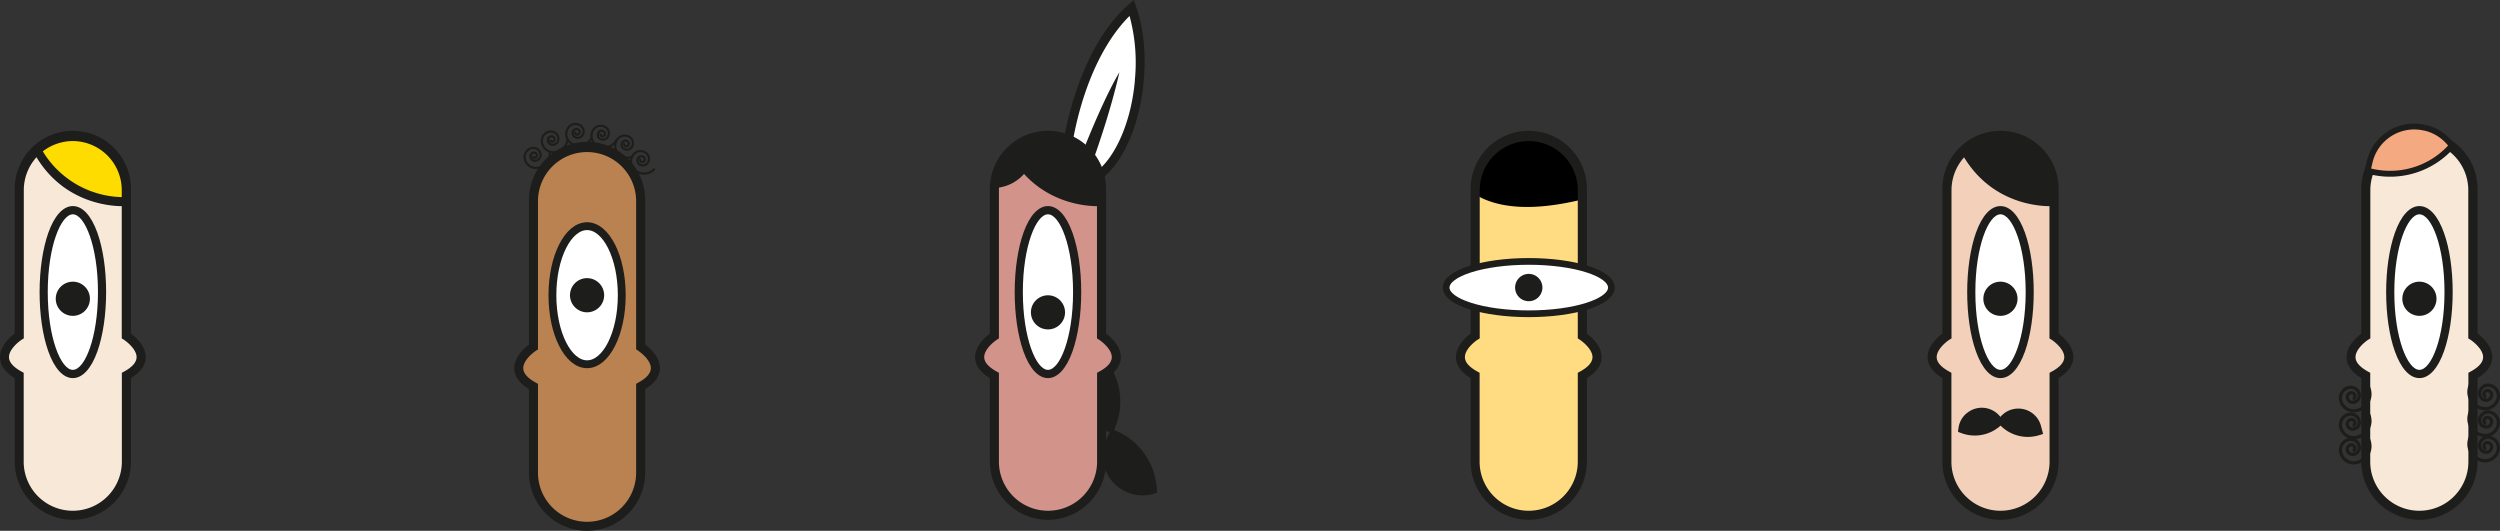
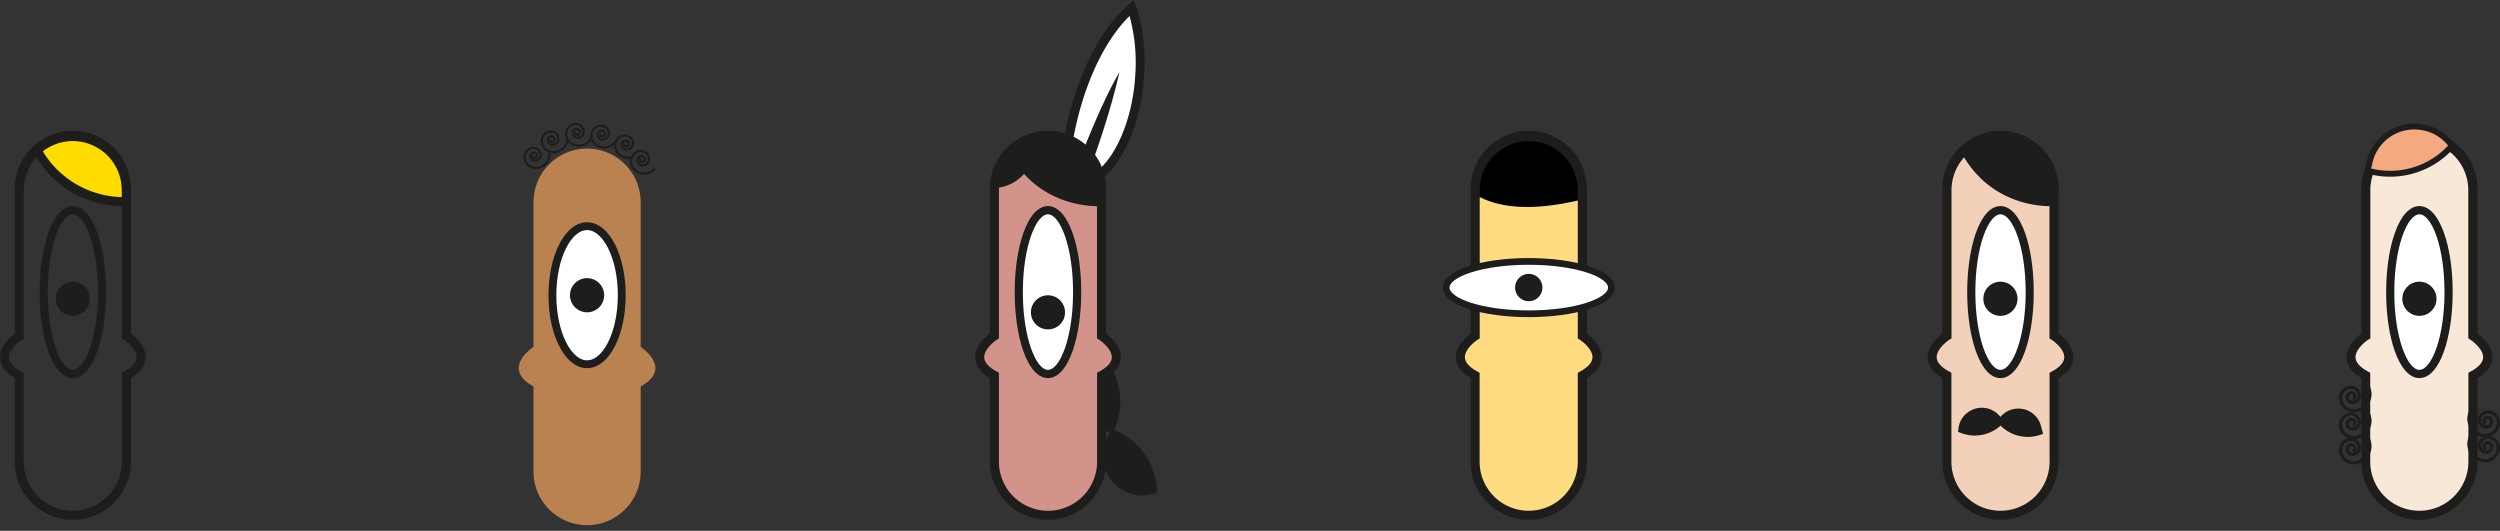
<svg xmlns="http://www.w3.org/2000/svg" id="Ebene_1" data-name="Ebene 1" viewBox="0 0 1146.06 243.33">
  <rect x="0" y="0" width="1146.06" height="243.33" fill="#333333" stroke="none" />
  <defs>
    <style>.cls-1{fill:#f8e8d8;}.cls-2{fill:#ffdc00;}.cls-11,.cls-3,.cls-6{fill:#fff;}.cls-4{fill:#1d1d1b;}.cls-5{fill:#b98250;}.cls-11,.cls-12,.cls-13,.cls-6,.cls-7{stroke:#1d1d1b;}.cls-6{stroke-width:3.6px;}.cls-12,.cls-7{fill:none;}.cls-7{stroke-width:0.98px;}.cls-8{fill:#d1938a;}.cls-9{fill:#f2d0ba;}.cls-10{fill:#ffdc81;}.cls-11{stroke-width:3.08px;}.cls-12{stroke-width:1.47px;}.cls-13{fill:#f5a981;stroke-width:2.7px;}</style>
  </defs>
  <title>Hermans</title>
  <path class="cls-1" d="M146.25,97.9h0Z" transform="translate(-111.38 -34.87)" />
-   <path class="cls-1" d="M169.34,189.31V127.22c-.68,0-1.37,0-2.07,0a43.94,43.94,0,0,1-38.76-23.21,24.52,24.52,0,0,0-8.3,18.4v66.85s-15.18,9.76,0,18.13V247a24.57,24.57,0,1,0,49.13,0V207.44C184.53,199.07,169.34,189.31,169.34,189.31Z" transform="translate(-111.38 -34.87)" />
  <path class="cls-2" d="M167.27,127.27c.7,0,1.39,0,2.07,0v-4.76A24.56,24.56,0,0,0,144.8,97.9h0a24.53,24.53,0,0,0-16.25,6.16A43.94,43.94,0,0,0,167.27,127.27Z" transform="translate(-111.38 -34.87)" />
-   <ellipse class="cls-3" cx="33.4" cy="133.9" rx="13.4" ry="37.54" />
  <path class="cls-4" d="M144.78,208.2c-4.44,0-8.44-4.35-11.25-12.25-2.61-7.29-4-16.94-4-27.18s1.43-19.89,4-27.18c2.81-7.9,6.81-12.25,11.25-12.25s8.43,4.35,11.25,12.25c2.6,7.29,4,16.94,4,27.18s-1.43,19.89-4,27.18C153.21,203.85,149.21,208.2,144.78,208.2Zm0-75.08c-5.45,0-11.51,14.64-11.51,35.65s6.06,35.65,11.51,35.65,11.51-14.64,11.51-35.65S150.22,133.12,144.78,133.12Z" transform="translate(-111.38 -34.87)" />
  <path class="cls-4" d="M144.78,164a7.83,7.83,0,1,0,7.82,7.83A7.84,7.84,0,0,0,144.78,164Z" transform="translate(-111.38 -34.87)" />
  <path class="cls-4" d="M130.24,102.93a43.54,43.54,0,0,0,39,22.3v4.11s-26.95,2.26-41.78-23.47Z" transform="translate(-111.38 -34.87)" />
  <path class="cls-4" d="M144.78,273.16a26.68,26.68,0,0,1-26.65-26.65V208.2c-4.36-2.66-6.63-5.8-6.74-9.34-.18-5.25,4.63-9.47,6.74-11.07V122a26.65,26.65,0,1,1,53.29,0v65.77c2.11,1.6,6.93,5.82,6.75,11.07-.12,3.54-2.39,6.68-6.75,9.34v38.31A26.68,26.68,0,0,1,144.78,273.16Zm0-173.62A22.51,22.51,0,0,0,122.29,122v68l-1,.62c-1.65,1.07-5.92,4.61-5.79,8.11.08,2.25,2,4.41,5.67,6.44l1.07.6v40.74a22.49,22.49,0,0,0,45,0V205.77l1.08-.6c3.68-2,5.58-4.19,5.67-6.44.12-3.5-4.14-7-5.8-8.11l-1-.62V122A22.51,22.51,0,0,0,144.78,99.54Z" transform="translate(-111.38 -34.87)" />
  <path class="cls-1" d="M382.46,102h0Z" transform="translate(-111.38 -34.87)" />
  <path class="cls-5" d="M405.08,193.91V127.06a24.57,24.57,0,0,0-49.13,0v66.85s-15.19,9.76,0,18.13v39.51a24.57,24.57,0,0,0,49.13,0V212C420.26,203.67,405.08,193.91,405.08,193.91Z" transform="translate(-111.38 -34.87)" />
  <path class="cls-6" d="M396.41,170.2c0,17.48-7.12,31.65-15.9,31.65s-15.89-14.17-15.89-31.65,7.12-31.65,15.89-31.65S396.41,152.72,396.41,170.2Z" transform="translate(-111.38 -34.87)" />
  <path class="cls-4" d="M380.51,162.38a7.83,7.83,0,1,0,7.83,7.82A7.83,7.83,0,0,0,380.51,162.38Z" transform="translate(-111.38 -34.87)" />
  <path class="cls-7" d="M371.53,99.13a6.47,6.47,0,0,1-7.36,5.42,5.16,5.16,0,0,1-4.33-5.88,4.12,4.12,0,0,1,4.7-3.47A3.31,3.31,0,0,1,367.32,99a2.64,2.64,0,0,1-3,2.22,2.12,2.12,0,0,1-1.78-2.41,1.7,1.7,0,0,1,1.93-1.42,1.34,1.34,0,0,1,1.13,1.54,1.08,1.08,0,0,1-1.23.91.87.87,0,0,1-.73-1" transform="translate(-111.38 -34.87)" />
  <path class="cls-7" d="M363.3,104.68a6.47,6.47,0,0,1-5.68,7.15,5.18,5.18,0,0,1-5.73-4.55,4.14,4.14,0,0,1,3.64-4.58,3.31,3.31,0,0,1,3.66,2.91,2.63,2.63,0,0,1-2.32,2.93,2.12,2.12,0,0,1-2.35-1.86,1.69,1.69,0,0,1,1.49-1.87,1.35,1.35,0,0,1,1.5,1.19,1.09,1.09,0,0,1-.95,1.2.87.87,0,0,1-1-.76" transform="translate(-111.38 -34.87)" />
  <path class="cls-7" d="M382.44,98.25a6.45,6.45,0,0,1-8.75,2.62,5.17,5.17,0,0,1-2.1-7,4.14,4.14,0,0,1,5.6-1.68,3.32,3.32,0,0,1,1.35,4.48A2.65,2.65,0,0,1,375,97.75a2.12,2.12,0,0,1-.86-2.87,1.71,1.71,0,0,1,2.3-.69,1.36,1.36,0,0,1,.55,1.84,1.09,1.09,0,0,1-1.47.44.87.87,0,0,1-.35-1.18" transform="translate(-111.38 -34.87)" />
  <path class="cls-7" d="M394,99.07a6.47,6.47,0,0,1-8.75,2.63,5.16,5.16,0,0,1-2.1-7,4.13,4.13,0,0,1,5.6-1.68,3.31,3.31,0,0,1,1.34,4.48,2.65,2.65,0,0,1-3.58,1.07,2.11,2.11,0,0,1-.86-2.87A1.68,1.68,0,0,1,388,95a1.34,1.34,0,0,1,.55,1.83,1.08,1.08,0,0,1-1.47.44.86.86,0,0,1-.35-1.17" transform="translate(-111.38 -34.87)" />
  <path class="cls-7" d="M400.79,107a6.45,6.45,0,0,1-5.22-1.06,5.16,5.16,0,0,1-1.17-7.21,4.13,4.13,0,0,1,5.77-.94,3.3,3.3,0,0,1,.75,4.62,2.65,2.65,0,0,1-3.69.6,2.12,2.12,0,0,1-.48-3,1.68,1.68,0,0,1,2.36-.38,1.35,1.35,0,0,1,.31,1.89,1.09,1.09,0,0,1-1.52.25.88.88,0,0,1-.19-1.22" transform="translate(-111.38 -34.87)" />
  <path class="cls-7" d="M411.52,112.22a6.46,6.46,0,0,1-9.11.61,5.16,5.16,0,0,1-.49-7.29,4.13,4.13,0,0,1,5.84-.39,3.31,3.31,0,0,1,.31,4.66,2.66,2.66,0,0,1-3.74.25,2.11,2.11,0,0,1-.19-3,1.67,1.67,0,0,1,2.38-.16,1.34,1.34,0,0,1,.13,1.91,1.09,1.09,0,0,1-1.53.1.87.87,0,0,1-.08-1.22" transform="translate(-111.38 -34.87)" />
-   <path class="cls-4" d="M380.51,278.2a26.68,26.68,0,0,1-26.64-26.65V213.24c-4.36-2.66-6.63-5.8-6.75-9.34-.17-5.25,4.64-9.47,6.75-11.07V127.06a26.65,26.65,0,1,1,53.29,0v65.77c2.11,1.6,6.92,5.82,6.75,11.07-.12,3.54-2.39,6.68-6.75,9.34v38.31A26.68,26.68,0,0,1,380.51,278.2Zm0-173.62A22.51,22.51,0,0,0,358,127.06v68l-.95.62c-1.65,1.07-5.92,4.61-5.79,8.11.08,2.25,2,4.41,5.67,6.44l1.07.6v40.74a22.49,22.49,0,0,0,45,0V210.81l1.07-.6c3.69-2,5.59-4.19,5.67-6.44.13-3.5-4.14-7-5.79-8.11L403,195v-68A22.51,22.51,0,0,0,380.51,104.58Z" transform="translate(-111.38 -34.87)" />
  <path class="cls-3" d="M599.09,114.37c-.12,1.43-.23,2.85-.32,4.27l5,.44c14.1,1.24,27.48-19.84,29.87-47.07l0-.38c1.1-12.51-.31-24.14-3.53-33.19C614.45,52.08,602.06,80.58,599.09,114.37Z" transform="translate(-111.38 -34.87)" />
  <path class="cls-4" d="M632.14,37.74l-1-2.87-2.3,2C612.12,51.35,599.94,81,597,114.18c-.12,1.4-.23,2.85-.33,4.33l-.12,2,7,.62c.45,0,.91.06,1.36.06h0c7.37,0,14.6-5.2,20.37-14.64,5.54-9.08,9.23-21.3,10.39-34.39l0-.37C636.86,59.5,635.57,47.4,632.14,37.74Zm-.51,33.71,0,.38c-1.91,21.82-11.29,40.08-22,44.3,1.92-5,3.88-10.49,5.79-16.25l.12-.36c4-11.92,7.08-23,9-31.53-5.8,9.79-13.58,27.35-21.59,48.92l-1.94-.17q.09-1.11.18-2.19c2.69-30.57,13.33-57.88,28-72.36A81.32,81.32,0,0,1,631.63,71.45Z" transform="translate(-111.38 -34.87)" />
  <path class="cls-4" d="M641.71,259.21A30.86,30.86,0,0,0,624,232.82c-.45-.21-.91-.42-1.37-.6l-.56-.24.13-.28a30.89,30.89,0,0,0-3.66-31.55c-.3-.39-.62-.78-.94-1.16l-1.28-1.51-4.08,3.13A18.14,18.14,0,0,0,608.94,226l.08.11a18.12,18.12,0,0,0,10.92,6.75l.2,0-1.5,3.18a18.16,18.16,0,0,0,8.67,24.14l.11.05a17.85,17.85,0,0,0,7.72,1.74h0a18.16,18.16,0,0,0,5.07-.72l1.59-.46Z" transform="translate(-111.38 -34.87)" />
  <path class="cls-1" d="M593.26,97.9h0Z" transform="translate(-111.38 -34.87)" />
  <path class="cls-8" d="M616.36,189.31V127.22c-.69,0-1.37,0-2.07,0a43.94,43.94,0,0,1-38.76-23.21,24.52,24.52,0,0,0-8.3,18.4v66.85s-15.19,9.76,0,18.13V247a24.57,24.57,0,1,0,49.13,0V207.44C631.54,199.07,616.36,189.31,616.36,189.31Z" transform="translate(-111.38 -34.87)" />
  <path class="cls-4" d="M614.29,127.27c.7,0,1.38,0,2.07,0v-4.76A24.56,24.56,0,0,0,591.81,97.9h0a24.53,24.53,0,0,0-16.25,6.16A43.94,43.94,0,0,0,614.29,127.27Z" transform="translate(-111.38 -34.87)" />
  <ellipse class="cls-3" cx="480.41" cy="133.9" rx="13.4" ry="37.54" />
  <path class="cls-4" d="M591.79,208.2c-4.43,0-8.43-4.35-11.25-12.25-2.6-7.29-4-16.94-4-27.18s1.43-19.89,4-27.18c2.82-7.9,6.82-12.25,11.25-12.25s8.44,4.35,11.25,12.25c2.61,7.29,4,16.94,4,27.18s-1.43,19.89-4,27.18C600.23,203.85,596.23,208.2,591.79,208.2Zm0-75.08c-5.44,0-11.51,14.64-11.51,35.65s6.07,35.65,11.51,35.65,11.51-14.64,11.51-35.65S597.24,133.12,591.79,133.12Z" transform="translate(-111.38 -34.87)" />
  <path class="cls-4" d="M591.79,170.24a7.82,7.82,0,1,0,7.83,7.82A7.83,7.83,0,0,0,591.79,170.24Z" transform="translate(-111.38 -34.87)" />
  <path class="cls-4" d="M577.26,102.93a43.52,43.52,0,0,0,39,22.3v4.11s-27,2.26-41.77-23.47Z" transform="translate(-111.38 -34.87)" />
  <path class="cls-4" d="M584.39,105.33a11.13,11.13,0,0,0-7.83-.92h-.07a11.16,11.16,0,0,0-8.12,13.51l.74,3,1.08-.22.9-.2A19.05,19.05,0,0,0,585,106.64l.22-.89Z" transform="translate(-111.38 -34.87)" />
  <path class="cls-4" d="M591.79,273.16a26.68,26.68,0,0,1-26.64-26.65V208.2c-4.36-2.66-6.63-5.8-6.75-9.34-.17-5.25,4.64-9.47,6.75-11.07V122a26.65,26.65,0,1,1,53.29,0v65.77c2.11,1.6,6.92,5.82,6.75,11.07-.12,3.54-2.39,6.68-6.75,9.34v38.31A26.68,26.68,0,0,1,591.79,273.16Zm0-173.62A22.51,22.51,0,0,0,569.31,122v68l-.95.62c-1.65,1.07-5.92,4.61-5.79,8.11.08,2.25,2,4.41,5.67,6.44l1.07.6v40.74a22.49,22.49,0,0,0,45,0V205.77l1.07-.6c3.69-2,5.59-4.19,5.67-6.44.13-3.5-4.14-7-5.79-8.11l-1-.62V122A22.51,22.51,0,0,0,591.79,99.54Z" transform="translate(-111.38 -34.87)" />
  <path class="cls-1" d="M1029.91,97.9h0Z" transform="translate(-111.38 -34.87)" />
  <path class="cls-9" d="M1053,189.31V127.22c-.69,0-1.37,0-2.07,0a43.94,43.94,0,0,1-38.76-23.21,24.52,24.52,0,0,0-8.3,18.4v66.85s-15.19,9.76,0,18.13V247a24.57,24.57,0,1,0,49.13,0V207.44C1068.19,199.07,1053,189.31,1053,189.31Z" transform="translate(-111.38 -34.87)" />
  <path class="cls-4" d="M1050.94,127.27c.7,0,1.38,0,2.07,0v-4.76a24.56,24.56,0,0,0-24.55-24.56h0a24.53,24.53,0,0,0-16.25,6.16A43.94,43.94,0,0,0,1050.94,127.27Z" transform="translate(-111.38 -34.87)" />
  <ellipse class="cls-3" cx="917.06" cy="133.9" rx="13.4" ry="37.54" />
  <path class="cls-4" d="M1028.44,208.2c-4.44,0-8.43-4.35-11.25-12.25-2.6-7.29-4-16.94-4-27.18s1.44-19.89,4-27.18c2.82-7.9,6.81-12.25,11.25-12.25s8.43,4.35,11.25,12.25c2.6,7.29,4,16.94,4,27.18s-1.43,19.89-4,27.18C1036.87,203.85,1032.88,208.2,1028.44,208.2Zm0-75.08c-5.45,0-11.51,14.64-11.51,35.65s6.06,35.65,11.51,35.65S1040,189.78,1040,168.77,1033.88,133.12,1028.44,133.12Z" transform="translate(-111.38 -34.87)" />
  <path class="cls-4" d="M1028.44,164a7.83,7.83,0,1,0,7.82,7.83A7.83,7.83,0,0,0,1028.44,164Z" transform="translate(-111.38 -34.87)" />
  <path class="cls-4" d="M1013.91,102.93a43.52,43.52,0,0,0,38.95,22.3v4.11s-26.95,2.26-41.77-23.47Z" transform="translate(-111.38 -34.87)" />
  <path class="cls-4" d="M1047.05,230.27a10.73,10.73,0,0,0-13-7.78h-.06a10.77,10.77,0,0,0-5.56,3.48l-.48-.54a10.74,10.74,0,0,0-15.17-.95l-.05,0a10.74,10.74,0,0,0-3.55,6.73l-.21,1.63,1.55.58a17.76,17.76,0,0,0,6.17,1.11h0a17.61,17.61,0,0,0,11.65-4.41l.15-.14a17.67,17.67,0,0,0,12.46,5.18h0a17.65,17.65,0,0,0,4.33-.54l.82-.23,1.89-.58Z" transform="translate(-111.38 -34.87)" />
  <path class="cls-4" d="M1028.44,273.16a26.68,26.68,0,0,1-26.64-26.65V208.2c-4.36-2.66-6.63-5.8-6.75-9.34-.17-5.25,4.64-9.47,6.75-11.07V122a26.65,26.65,0,1,1,53.29,0v65.77c2.11,1.6,6.92,5.82,6.75,11.07-.12,3.54-2.39,6.68-6.75,9.34v38.31A26.68,26.68,0,0,1,1028.44,273.16Zm0-173.62A22.51,22.51,0,0,0,1006,122v68l-1,.62c-1.65,1.07-5.92,4.61-5.79,8.11.08,2.25,2,4.41,5.67,6.44l1.07.6v40.74a22.49,22.49,0,0,0,45,0V205.77l1.07-.6c3.69-2,5.59-4.19,5.67-6.44.13-3.5-4.14-7-5.79-8.11l-1-.62V122A22.51,22.51,0,0,0,1028.44,99.54Z" transform="translate(-111.38 -34.87)" />
  <path class="cls-10" d="M836.77,188.87V122a24.57,24.57,0,0,0-49.13,0v66.85s-15.19,9.76,0,18.13v39.51a24.57,24.57,0,0,0,49.13,0V207C852,198.63,836.77,188.87,836.77,188.87Z" transform="translate(-111.38 -34.87)" />
  <path d="M836.8,126.28v-3.39a24.5,24.5,0,0,0-24.5-24.5h-.19a24.5,24.5,0,0,0-24.5,24.5V124C796.47,129.46,811.46,132.51,836.8,126.28Z" transform="translate(-111.38 -34.87)" />
  <path class="cls-4" d="M812.2,273.16a26.68,26.68,0,0,1-26.64-26.65V208.2c-4.36-2.66-6.63-5.8-6.75-9.34-.17-5.25,4.64-9.47,6.75-11.07V122a26.65,26.65,0,1,1,53.29,0v65.77c2.11,1.6,6.92,5.82,6.75,11.07-.12,3.54-2.39,6.68-6.75,9.34v38.31A26.68,26.68,0,0,1,812.2,273.16Zm0-173.62A22.51,22.51,0,0,0,789.72,122v68l-1,.62c-1.65,1.07-5.92,4.61-5.79,8.11.08,2.25,2,4.41,5.67,6.44l1.07.6v40.74a22.49,22.49,0,0,0,45,0V205.77l1.07-.6c3.69-2,5.59-4.19,5.67-6.44.13-3.5-4.14-7-5.79-8.11l-.95-.62V122A22.51,22.51,0,0,0,812.2,99.54Z" transform="translate(-111.38 -34.87)" />
  <path class="cls-11" d="M812.2,178.71c-20.91,0-37.87-5.38-37.87-12s17-12,37.87-12,37.88,5.38,37.88,12S833.12,178.71,812.2,178.71Z" transform="translate(-111.38 -34.87)" />
  <path class="cls-4" d="M812.2,160.43a6.26,6.26,0,1,0,6.26,6.26A6.26,6.26,0,0,0,812.2,160.43Z" transform="translate(-111.38 -34.87)" />
  <path class="cls-1" d="M1245.07,188.87V122a24.57,24.57,0,0,0-49.13,0v66.85s-15.19,9.76,0,18.13v39.51a24.57,24.57,0,0,0,49.13,0V207C1260.25,198.63,1245.07,188.87,1245.07,188.87Z" transform="translate(-111.38 -34.87)" />
  <ellipse class="cls-3" cx="1109.12" cy="133.9" rx="13.4" ry="37.54" />
  <path class="cls-4" d="M1220.5,208.2c-4.43,0-8.43-4.35-11.25-12.25-2.6-7.29-4-16.94-4-27.18s1.43-19.89,4-27.18c2.82-7.9,6.82-12.25,11.25-12.25s8.44,4.35,11.25,12.25c2.61,7.29,4,16.94,4,27.18s-1.43,19.89-4,27.18C1228.94,203.85,1224.94,208.2,1220.5,208.2Zm0-75.08c-5.44,0-11.51,14.64-11.51,35.65s6.07,35.65,11.51,35.65S1232,189.78,1232,168.77,1226,133.12,1220.5,133.12Z" transform="translate(-111.38 -34.87)" />
  <path class="cls-4" d="M1220.5,164a7.83,7.83,0,1,0,7.83,7.83A7.83,7.83,0,0,0,1220.5,164Z" transform="translate(-111.38 -34.87)" />
  <path class="cls-12" d="M1196.85,211.63a9.3,9.3,0,0,1,.86,2.64,7.67,7.67,0,0,1-6.27,8.84,6.13,6.13,0,0,1-7.07-5,4.9,4.9,0,0,1,4-5.65,3.92,3.92,0,0,1,4.53,3.21,3.14,3.14,0,0,1-2.57,3.62,2.51,2.51,0,0,1-2.89-2.06,2,2,0,0,1,1.64-2.31,1.61,1.61,0,0,1,1.85,1.31,1.29,1.29,0,0,1-1,1.49" transform="translate(-111.38 -34.87)" />
  <path class="cls-12" d="M1196.85,223.92a9.46,9.46,0,0,1,.86,2.65,7.67,7.67,0,0,1-6.27,8.84,6.14,6.14,0,0,1-7.07-5,4.91,4.91,0,0,1,4-5.66,3.93,3.93,0,0,1,4.53,3.22,3.13,3.13,0,0,1-2.57,3.61,2.49,2.49,0,0,1-2.89-2.05,2,2,0,0,1,1.64-2.32,1.61,1.61,0,0,1,1.85,1.32,1.28,1.28,0,0,1-1,1.48" transform="translate(-111.38 -34.87)" />
  <path class="cls-12" d="M1196.85,235.5a9.3,9.3,0,0,1,.86,2.64,7.67,7.67,0,0,1-6.27,8.84,6.13,6.13,0,0,1-7.07-5,4.9,4.9,0,0,1,4-5.65,3.92,3.92,0,0,1,4.53,3.21,3.14,3.14,0,0,1-2.57,3.62,2.51,2.51,0,0,1-2.89-2.06,2,2,0,0,1,1.64-2.31,1.61,1.61,0,0,1,1.85,1.31,1.28,1.28,0,0,1-1,1.48" transform="translate(-111.38 -34.87)" />
-   <path class="cls-12" d="M1244.15,210.65a9.61,9.61,0,0,0-.85,2.64,7.67,7.67,0,0,0,6.27,8.84,6.13,6.13,0,0,0,7.07-5,4.9,4.9,0,0,0-4-5.65,3.92,3.92,0,0,0-4.52,3.21,3.14,3.14,0,0,0,2.57,3.62,2.51,2.51,0,0,0,2.89-2.06,2,2,0,0,0-1.64-2.31,1.6,1.6,0,0,0-1.85,1.31,1.29,1.29,0,0,0,1,1.49" transform="translate(-111.38 -34.87)" />
  <path class="cls-12" d="M1244.15,222.94a9.78,9.78,0,0,0-.85,2.65,7.67,7.67,0,0,0,6.27,8.84,6.14,6.14,0,0,0,7.07-5,4.92,4.92,0,0,0-4-5.66,3.93,3.93,0,0,0-4.52,3.22,3.13,3.13,0,0,0,2.57,3.61,2.49,2.49,0,0,0,2.89-2.05,2,2,0,0,0-1.64-2.32,1.61,1.61,0,0,0-1.85,1.32,1.28,1.28,0,0,0,1,1.48" transform="translate(-111.38 -34.87)" />
  <path class="cls-12" d="M1244.15,234.52a9.61,9.61,0,0,0-.85,2.64,7.67,7.67,0,0,0,6.27,8.84,6.13,6.13,0,0,0,7.07-5,4.9,4.9,0,0,0-4-5.65,3.92,3.92,0,0,0-4.52,3.21,3.14,3.14,0,0,0,2.57,3.62,2.51,2.51,0,0,0,2.89-2.06,2,2,0,0,0-1.64-2.31,1.6,1.6,0,0,0-1.85,1.31,1.28,1.28,0,0,0,1,1.48" transform="translate(-111.38 -34.87)" />
  <path class="cls-4" d="M1220.5,273.16a26.68,26.68,0,0,1-26.64-26.65V208.2c-4.36-2.66-6.63-5.8-6.75-9.34-.17-5.25,4.64-9.47,6.75-11.07V122a26.65,26.65,0,1,1,53.29,0v65.77c2.11,1.6,6.92,5.82,6.75,11.07-.12,3.54-2.39,6.68-6.75,9.34v38.31A26.68,26.68,0,0,1,1220.5,273.16Zm0-173.62A22.51,22.51,0,0,0,1198,122v68l-1,.62c-1.65,1.07-5.92,4.61-5.79,8.11.08,2.25,2,4.41,5.67,6.44l1.07.6v40.74a22.49,22.49,0,0,0,45,0V205.77l1.07-.6c3.69-2,5.59-4.19,5.67-6.44.13-3.5-4.14-7-5.79-8.11l-1-.62V122A22.51,22.51,0,0,0,1220.5,99.54Z" transform="translate(-111.38 -34.87)" />
  <path class="cls-13" d="M1198.5,113.54c-.59-.14-1.18-.29-1.76-.45l.94-4a21,21,0,0,1,25.22-15.67l.15,0a20.93,20.93,0,0,1,12.34,8.27A37.67,37.67,0,0,1,1198.5,113.54Z" transform="translate(-111.38 -34.87)" />
</svg>